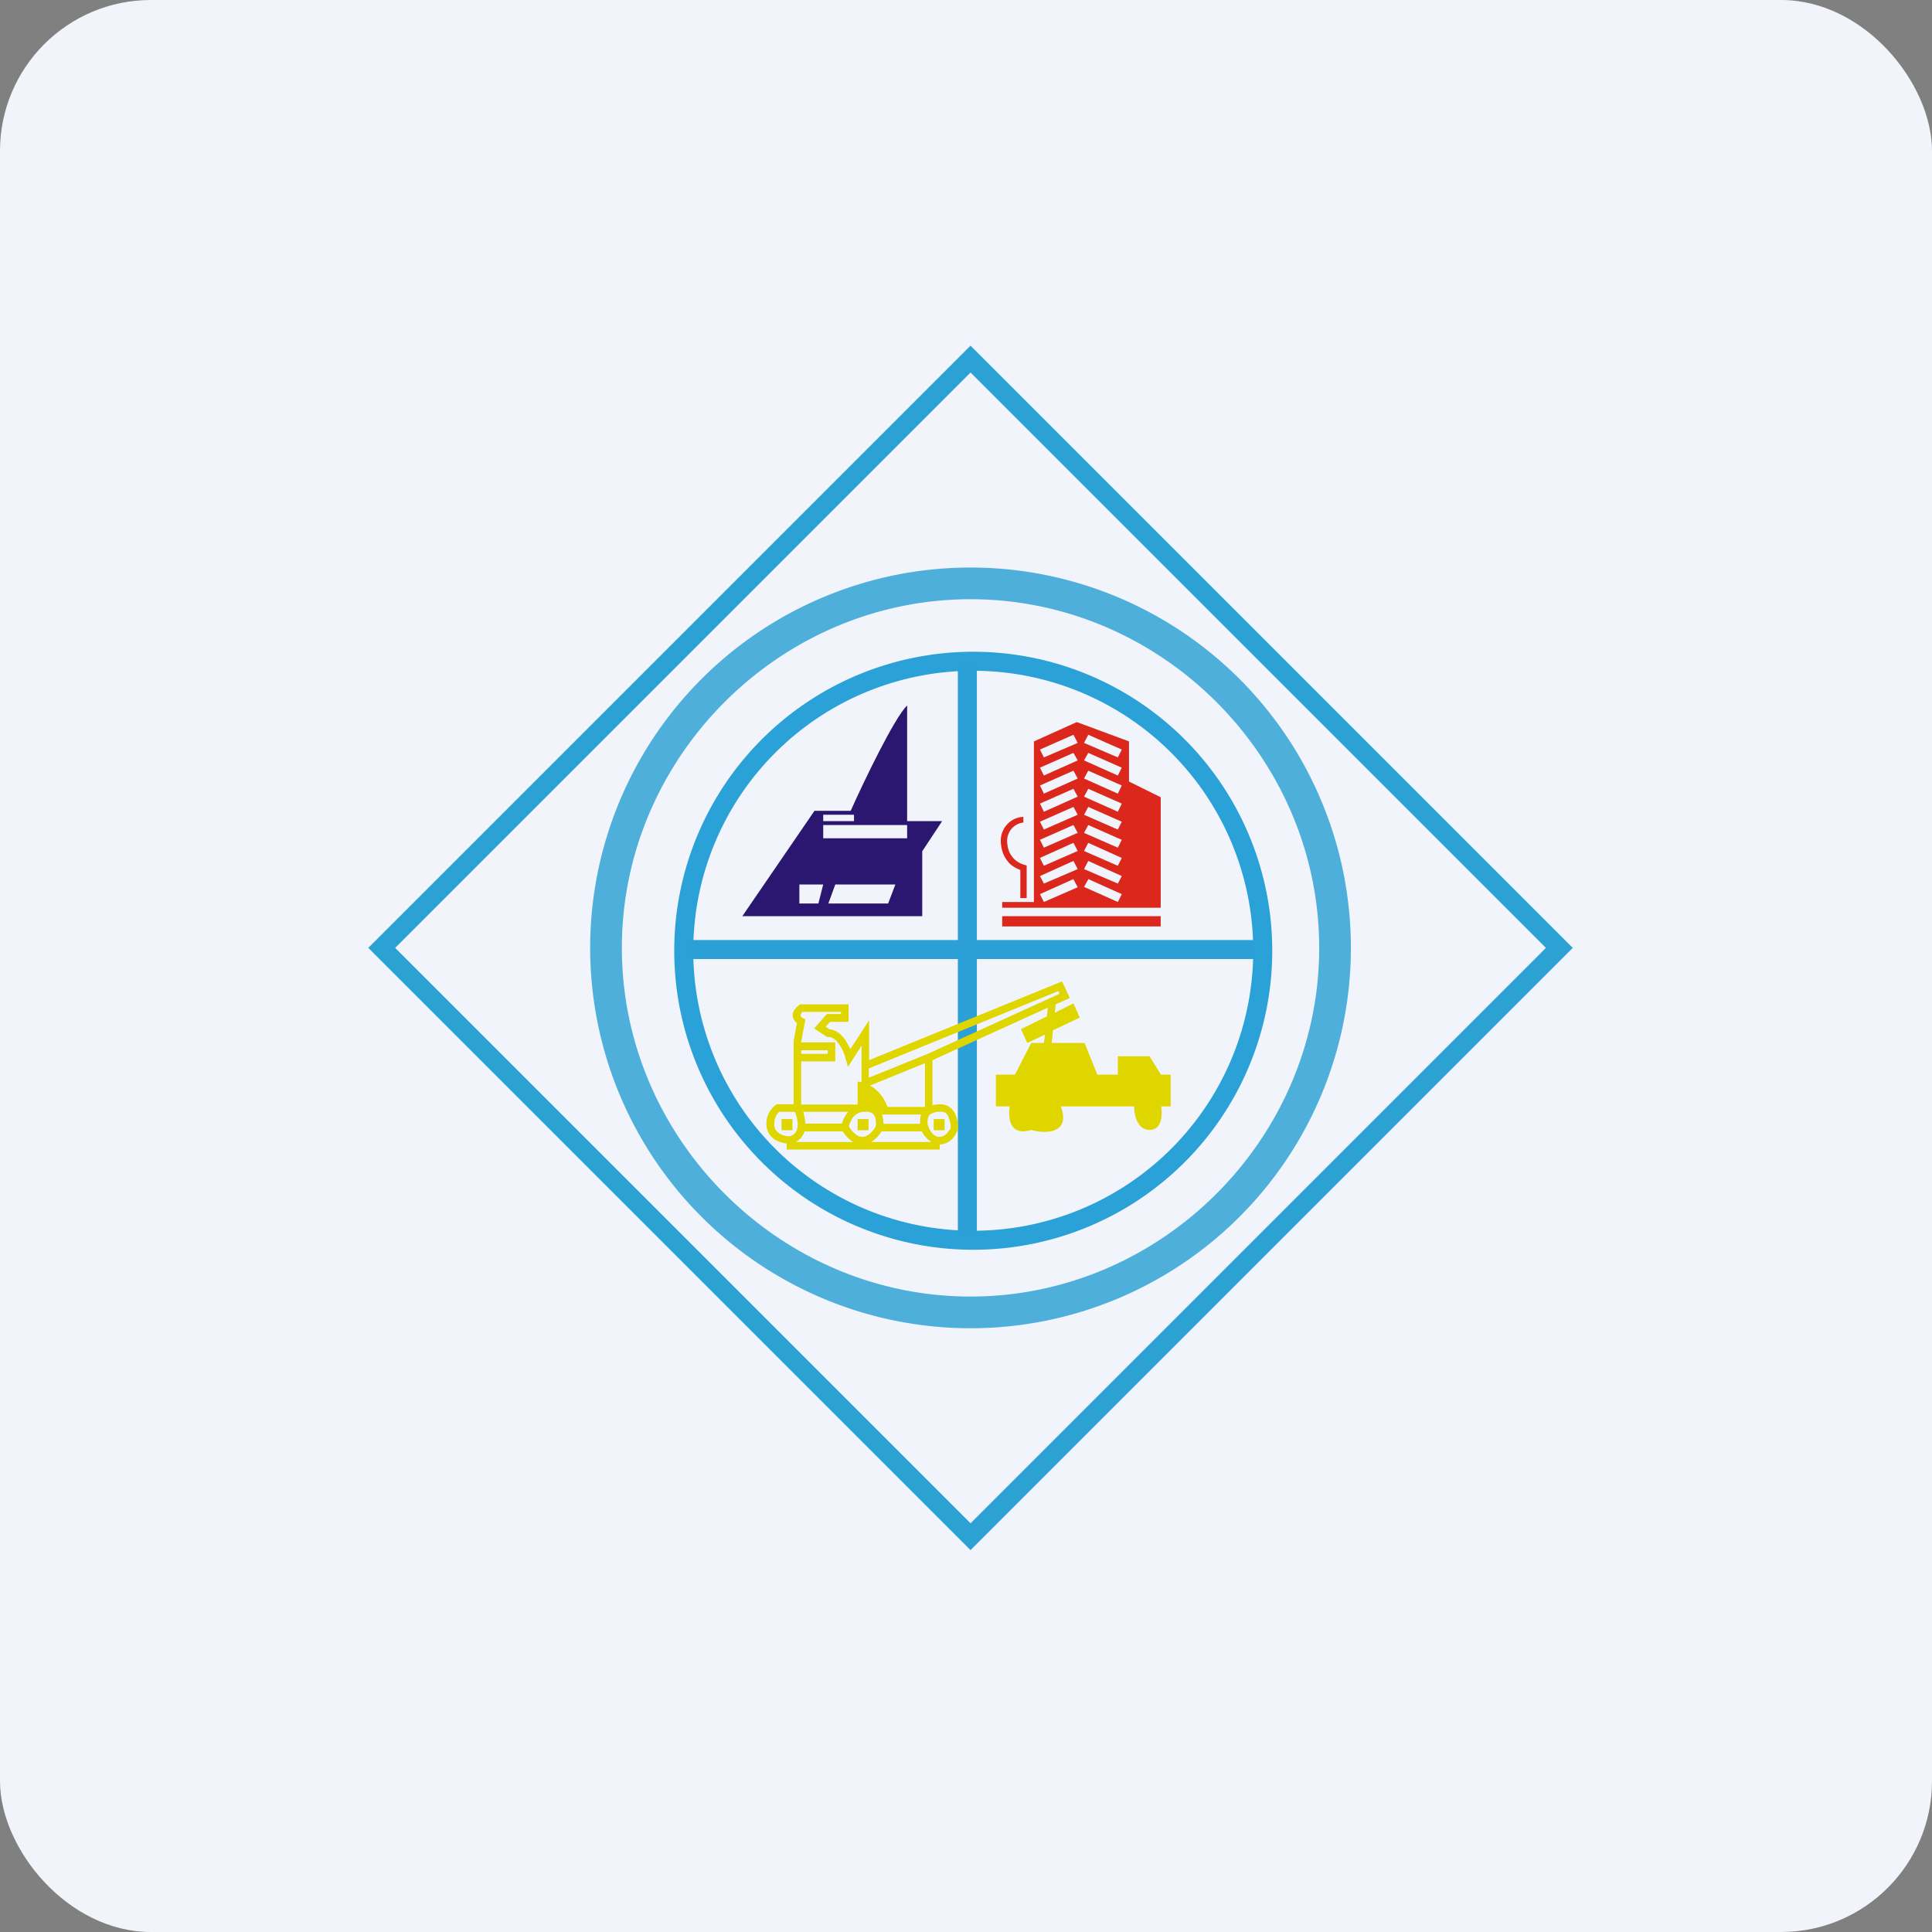
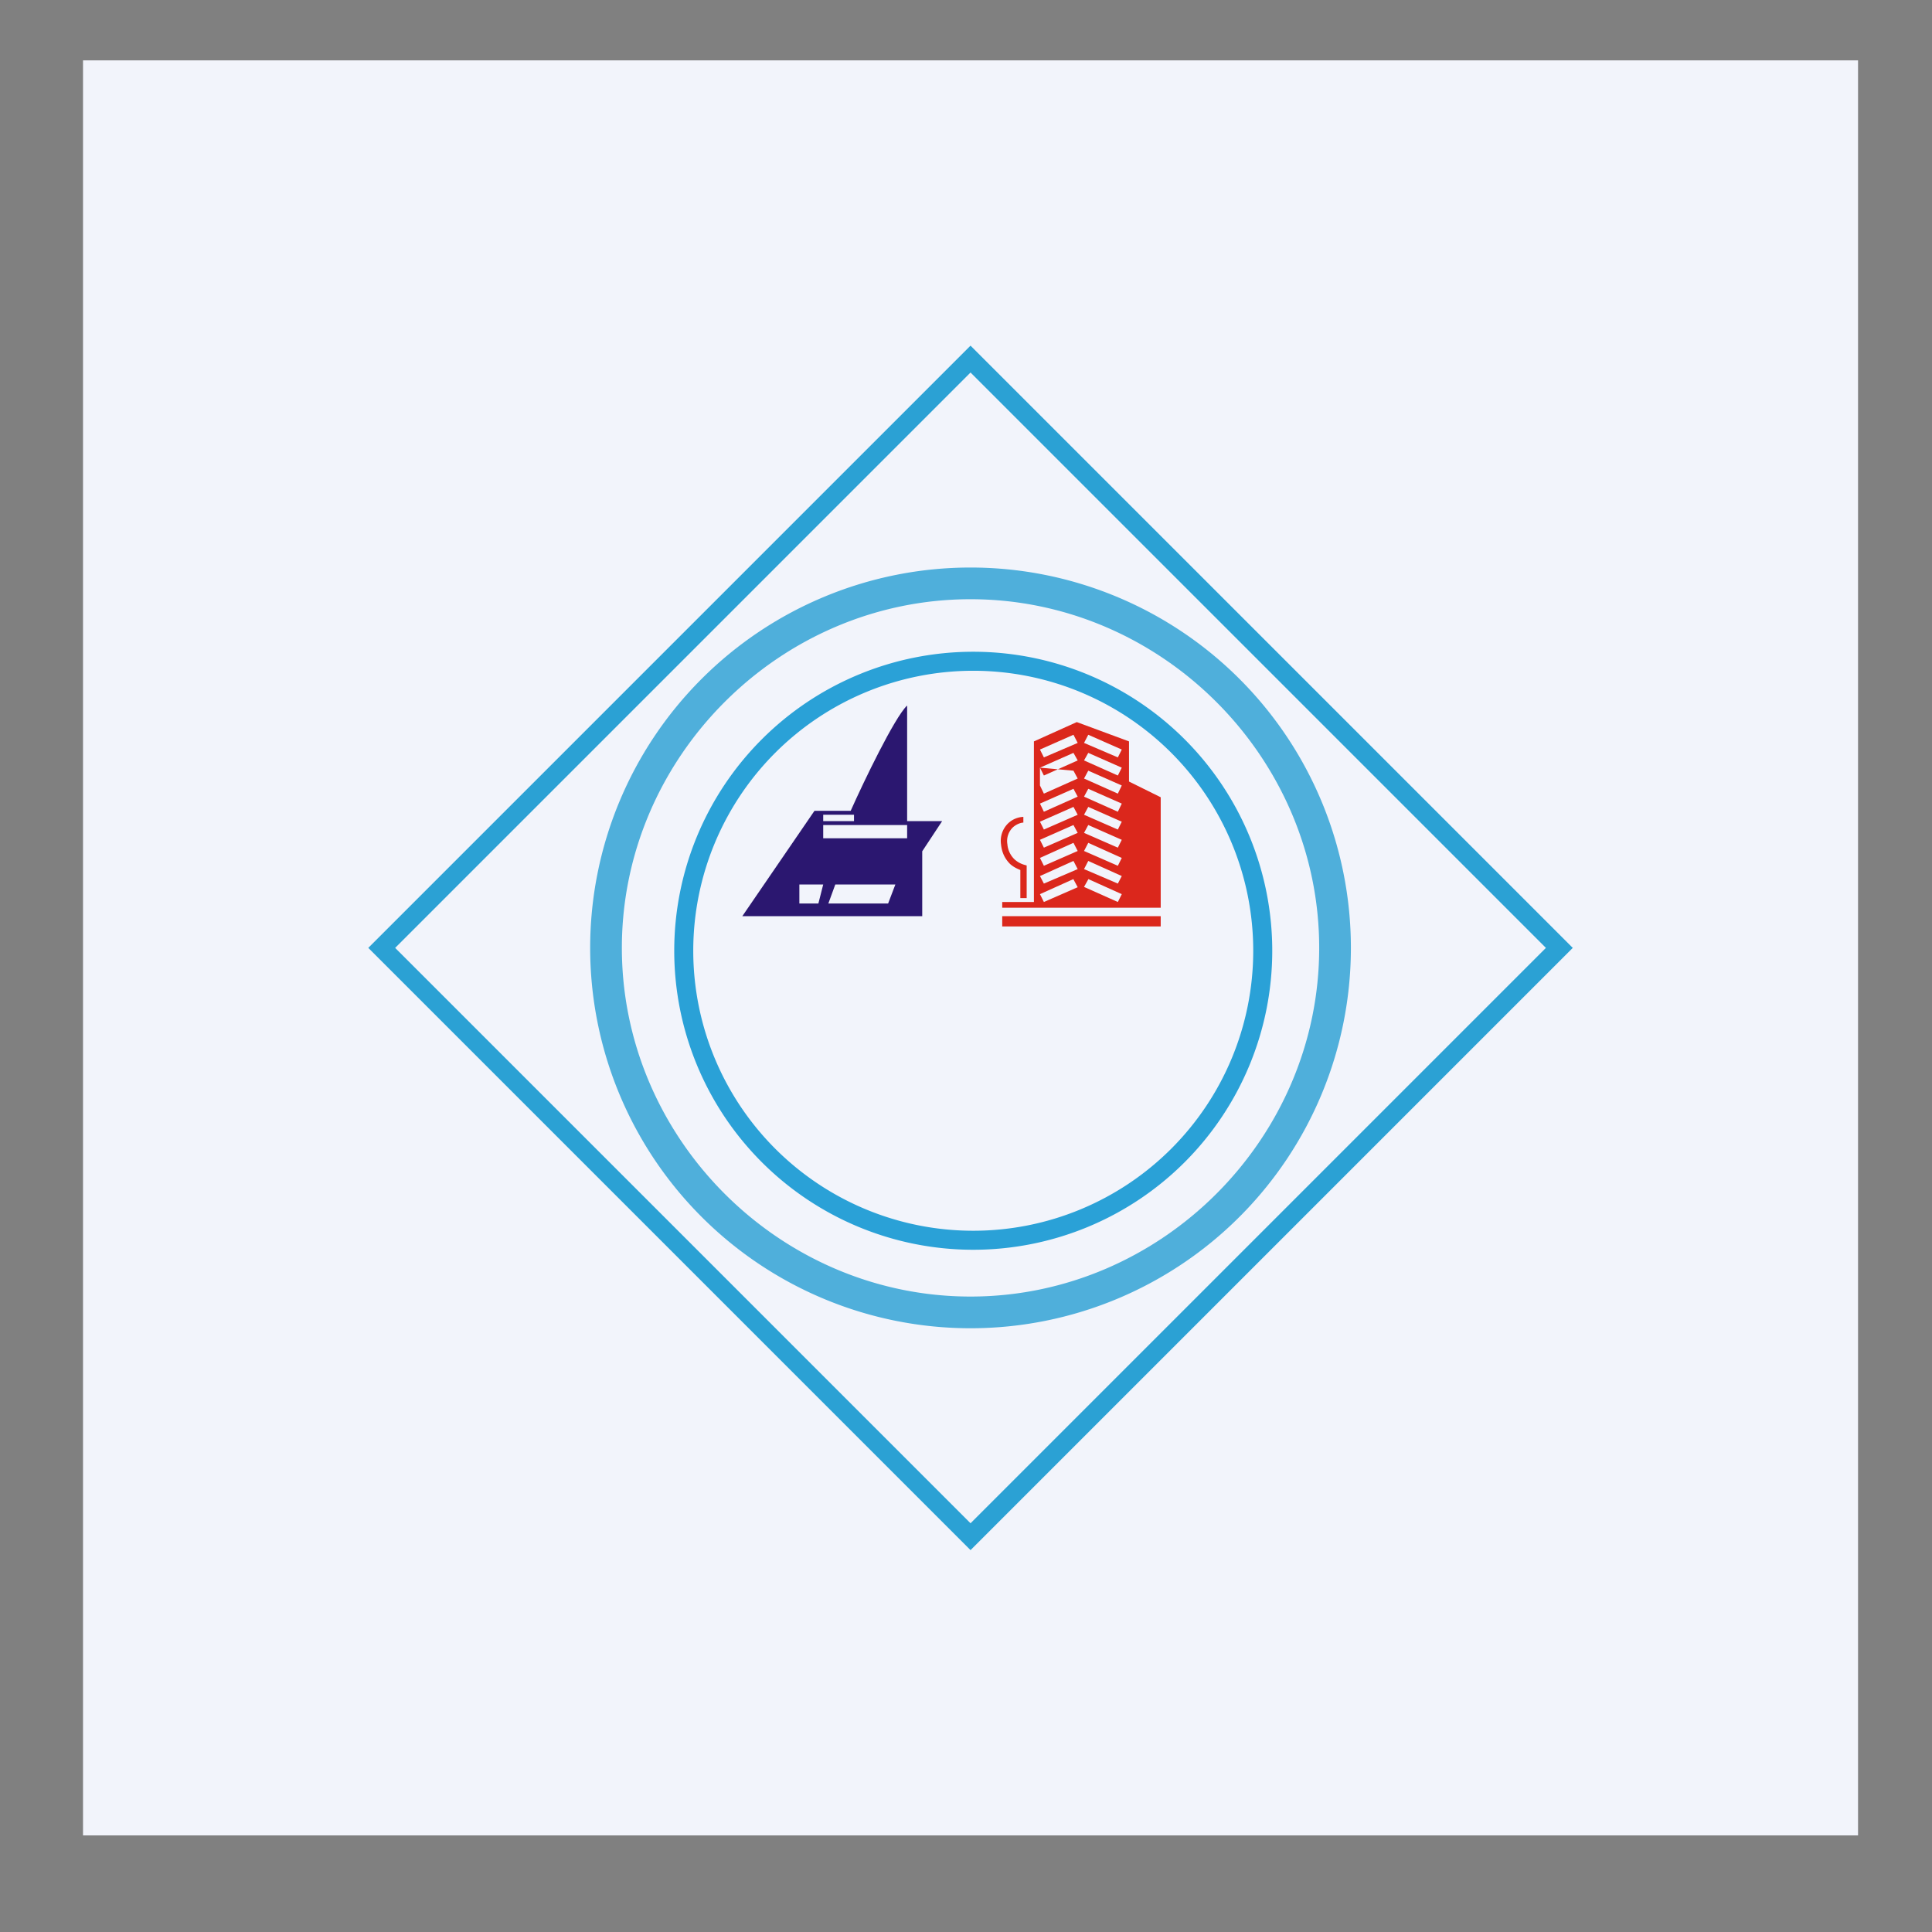
<svg xmlns="http://www.w3.org/2000/svg" width="64" height="64" viewBox="0 0 64 64">
  <rect x="0" y="0" width="64" height="64" fill="#808080" stroke="none" />
-   <rect x="0" y="0" width="64" height="64" rx="5" ry="5" fill="#f2f4fb" />
  <path fill="#f2f4fb" d="M 2.75,2 L 61.55,2 L 61.55,60.80 L 2.75,60.80 L 2.75,2" />
  <path fill-rule="evenodd" d="M 32.15,12.34 L 13.09,31.40 L 32.15,50.46 L 51.21,31.40 L 32.15,12.34 M 12.20,31.40 L 32.15,51.35 L 52.10,31.40 L 32.15,11.45 L 12.20,31.40" fill="#2ba1d4" />
  <path fill-rule="evenodd" d="M 32.24,40.77 A 9.27,9.27 0 1,0 32.24,22.22 A 9.27,9.27 0 0,0 32.24,40.77 M 32.24,41.40 A 9.90,9.90 0 1,0 32.24,21.59 A 9.90,9.90 0 0,0 32.24,41.40" fill="#2aa1d7" />
  <path opacity=".8" fill-rule="evenodd" d="M 32.15,42.95 C 38.47,42.95 43.70,37.72 43.70,31.40 C 43.70,25.08 38.47,19.85 32.15,19.85 C 25.83,19.85 20.60,25.08 20.60,31.40 C 20.60,37.72 25.83,42.95 32.15,42.95 M 32.15,44 A 12.60,12.60 0 1,0 32.15,18.80 A 12.60,12.60 0 0,0 32.15,44" fill="#279ed3" />
-   <path d="M 31.73,31.14 L 31.73,21.95 L 32.36,21.95 L 32.36,31.14 L 41.60,31.14 L 41.60,31.77 L 32.36,31.77 L 32.36,40.85 L 31.73,40.85 L 31.73,31.77 L 22.70,31.77 L 22.70,31.14 L 31.73,31.14" fill="#2aa0d7" />
  <path fill-rule="evenodd" d="M 30.05,23.38 L 30.05,27.20 L 31.21,27.20 L 30.55,28.20 L 30.55,30.35 L 24.59,30.35 L 26.98,26.86 L 28.18,26.86 C 28.62,25.87 29.63,23.78 30.04,23.38 L 30.05,23.38 M 27.27,26.99 L 27.27,27.20 L 28.29,27.20 L 28.29,26.99 L 27.27,26.99 M 27.27,27.77 L 27.27,27.33 L 30.05,27.33 L 30.05,27.77 L 27.27,27.77 M 26.49,29.30 L 27.27,29.30 L 27.11,29.93 L 26.48,29.93 L 26.48,29.30 L 26.49,29.30 M 29.66,29.30 L 27.67,29.30 L 27.44,29.93 L 29.42,29.93 L 29.66,29.30 L 29.66,29.30" fill="#2b1770" />
-   <path fill-rule="evenodd" d="M 38.45,26.40 L 38.45,30.07 L 33.20,30.07 L 33.20,29.88 L 34.25,29.88 L 34.25,24.56 L 35.67,23.92 L 37.40,24.56 L 37.40,25.89 L 38.45,26.41 L 38.45,26.40 M 37.16,24.83 L 36.05,24.34 L 35.91,24.61 L 37.03,25.09 L 37.16,24.83 M 37.16,25.43 L 36.05,24.94 L 35.91,25.19 L 37.03,25.69 L 37.16,25.43 L 37.16,25.43 M 36.05,25.53 L 37.16,26.02 L 37.03,26.29 L 35.91,25.79 L 36.05,25.53 M 37.16,26.62 L 36.05,26.13 L 35.91,26.39 L 37.03,26.89 L 37.16,26.62 M 36.05,26.73 L 37.16,27.22 L 37.03,27.48 L 35.91,26.99 L 36.05,26.73 M 37.16,27.82 L 36.05,27.33 L 35.91,27.59 L 37.03,28.08 L 37.16,27.82 M 36.05,27.92 L 37.16,28.42 L 37.03,28.68 L 35.91,28.19 L 36.05,27.92 M 37.16,29.02 L 36.05,28.52 L 35.91,28.79 L 37.03,29.27 L 37.16,29.02 L 37.16,29.02 M 36.05,29.12 L 37.16,29.62 L 37.03,29.88 L 35.91,29.38 L 36.05,29.13 L 36.05,29.12 M 34.45,24.83 L 35.56,24.34 L 35.70,24.61 L 34.58,25.09 L 34.45,24.83 L 34.45,24.83 M 34.45,25.43 L 35.56,24.94 L 35.70,25.19 L 34.58,25.69 L 34.45,25.43 L 34.45,25.43 M 35.56,25.53 L 34.45,26.02 L 34.58,26.29 L 35.70,25.79 L 35.56,25.53 L 35.56,25.53 M 34.45,26.62 L 35.56,26.13 L 35.70,26.39 L 34.58,26.89 L 34.45,26.62 L 34.45,26.62 M 35.56,26.73 L 34.45,27.22 L 34.58,27.48 L 35.70,26.99 L 35.56,26.73 L 35.56,26.73 M 34.45,27.82 L 35.56,27.33 L 35.70,27.59 L 34.58,28.08 L 34.45,27.82 L 34.45,27.82 M 35.56,27.92 L 34.45,28.42 L 34.58,28.68 L 35.70,28.19 L 35.56,27.92 L 35.56,27.92 M 34.45,29.02 L 35.56,28.52 L 35.70,28.79 L 34.58,29.27 L 34.45,29.02 L 34.45,29.02 M 35.56,29.12 L 34.45,29.62 L 34.58,29.88 L 35.70,29.39 L 35.56,29.13 L 35.56,29.12 M 33.20,30.35 L 38.45,30.35 L 38.45,30.69 L 33.20,30.69 L 33.20,30.35 M 33.37,27.96 A 0.63,0.63 0 0,1 33.55,27.41 C 33.67,27.30 33.82,27.25 33.90,27.25 L 33.90,27.06 A 0.78,0.78 0 0,0 33.40,27.27 A 0.81,0.81 0 0,0 33.16,27.97 C 33.19,28.28 33.32,28.48 33.46,28.62 C 33.57,28.72 33.70,28.78 33.80,28.82 L 33.80,29.75 L 34.01,29.75 L 34.01,28.67 L 33.94,28.65 A 0.82,0.82 0 0,1 33.61,28.47 A 0.78,0.78 0 0,1 33.37,27.95 L 33.37,27.96" fill="#db271c" />
-   <path fill-rule="evenodd" d="M 35.18,32.51 L 35.44,33.06 L 34.97,33.27 L 34.94,33.55 L 35.56,33.24 L 35.77,33.71 L 34.88,34.13 L 34.84,34.55 L 35.93,34.55 L 36.35,35.60 L 37.03,35.60 L 37.03,34.99 L 38.08,34.99 L 38.46,35.60 L 38.78,35.60 L 38.78,36.65 L 38.46,36.65 C 38.51,36.88 38.51,37.43 38.08,37.43 C 37.66,37.43 37.56,36.88 37.57,36.65 L 35.14,36.65 C 35.48,37.56 34.62,37.57 34.16,37.43 C 33.42,37.66 33.39,36.98 33.45,36.65 L 32.99,36.65 L 32.99,35.60 L 33.62,35.60 L 34.16,34.55 L 34.58,34.55 L 34.62,34.27 L 34.03,34.55 L 33.82,34.09 L 34.68,33.67 L 34.71,33.38 L 30.89,35.12 L 30.89,36.61 A 1.03,1.03 0 0,1 31.15,36.58 A 0.53,0.53 0 0,1 31.61,36.84 C 31.69,36.98 31.72,37.12 31.73,37.23 L 31.73,37.24 C 31.75,37.32 31.73,37.41 31.70,37.48 A 0.71,0.71 0 0,1 31.56,37.71 C 31.46,37.82 31.31,37.91 31.13,37.91 L 31.13,38.08 L 26.06,38.08 L 26.06,37.88 A 0.95,0.95 0 0,1 25.70,37.77 A 0.60,0.60 0 0,1 25.39,37.27 A 0.76,0.76 0 0,1 25.70,36.60 L 25.73,36.58 L 26.29,36.58 L 26.29,34.48 L 26.40,33.89 A 0.39,0.39 0 0,1 26.29,33.76 A 0.29,0.29 0 0,1 26.27,33.55 C 26.30,33.44 26.41,33.34 26.48,33.29 L 26.50,33.27 L 28.11,33.27 L 28.11,33.85 L 27.50,33.85 L 27.35,34.01 L 27.49,34.10 C 27.72,34.12 27.89,34.29 28.01,34.46 L 28.17,34.75 L 28.79,33.80 L 28.79,35.12 L 35.18,32.51 L 35.18,32.51 M 28.78,35.39 L 28.78,35.70 L 30.71,34.92 L 35.10,32.92 L 35.06,32.83 L 28.79,35.39 L 28.78,35.39 M 30.64,35.22 L 28.82,35.96 C 29.04,36.08 29.27,36.31 29.40,36.67 L 30.64,36.67 L 30.64,35.22 M 28.54,34.64 L 28.54,35.85 A 0.84,0.84 0 0,0 28.41,35.83 L 28.41,36.59 L 26.54,36.59 L 26.54,35.16 L 27.67,35.16 L 27.67,34.53 L 26.54,34.53 L 26.54,34.51 L 26.68,33.77 L 26.61,33.73 C 26.55,33.70 26.53,33.67 26.52,33.66 L 26.52,33.62 A 0.21,0.21 0 0,1 26.58,33.52 L 27.86,33.52 L 27.86,33.59 L 27.39,33.59 L 26.97,34.07 L 27.40,34.35 L 27.45,34.35 C 27.57,34.35 27.69,34.44 27.80,34.60 C 27.91,34.75 27.98,34.94 28.01,35.06 L 28.09,35.34 L 28.54,34.64 L 28.54,34.64 M 30.51,36.92 L 29.22,36.92 L 29.25,37.05 L 29.27,37.23 L 30.48,37.23 C 30.48,37.12 30.48,37.02 30.51,36.92 M 30.55,37.48 L 29.20,37.48 A 1.04,1.04 0 0,1 28.86,37.83 L 30.86,37.83 A 0.81,0.81 0 0,1 30.54,37.48 L 30.55,37.48 M 31.04,37.65 C 31.18,37.68 31.29,37.63 31.37,37.54 L 31.48,37.40 A 0.23,0.23 0 0,0 31.49,37.29 L 31.49,37.27 C 31.47,37.16 31.45,37.06 31.40,36.96 A 0.26,0.26 0 0,0 31.31,36.86 A 0.28,0.28 0 0,0 31.15,36.83 A 0.57,0.57 0 0,0 30.84,36.90 C 30.76,36.95 30.71,37.05 30.73,37.24 L 30.75,37.31 C 30.82,37.52 30.96,37.63 31.04,37.65 L 31.04,37.65 M 28.26,37.83 A 1.13,1.13 0 0,1 27.92,37.48 L 26.65,37.48 A 0.58,0.58 0 0,1 26.36,37.83 L 28.26,37.83 M 26.16,37.64 A 0.36,0.36 0 0,0 26.34,37.53 C 26.39,37.47 26.41,37.41 26.42,37.33 C 26.44,37.18 26.40,36.98 26.33,36.83 L 25.81,36.83 A 0.53,0.53 0 0,0 25.65,37.25 C 25.65,37.40 25.72,37.49 25.83,37.55 C 25.93,37.62 26.06,37.64 26.17,37.64 L 26.16,37.64 M 26.68,37.22 L 27.89,37.22 A 1.01,1.01 0 0,1 28.10,36.83 L 26.61,36.83 C 26.64,36.94 26.67,37.09 26.68,37.23 L 26.68,37.22 M 28.12,37.32 C 28.22,37.48 28.33,37.57 28.41,37.62 A 0.32,0.32 0 0,0 28.64,37.65 C 28.79,37.61 28.93,37.46 29.01,37.31 A 0.63,0.63 0 0,0 29.01,37.10 A 0.34,0.34 0 0,0 28.91,36.89 A 0.36,0.36 0 0,0 28.66,36.83 L 28.59,36.83 A 0.49,0.49 0 0,0 28.24,37.04 A 0.76,0.76 0 0,0 28.12,37.32 M 26.54,34.91 L 27.42,34.91 L 27.42,34.79 L 26.54,34.79 L 26.54,34.91 M 25.89,37.07 L 26.25,37.07 L 26.25,37.44 L 25.89,37.44 L 25.89,37.07 M 28.41,37.07 L 28.77,37.07 L 28.77,37.44 L 28.41,37.44 L 28.41,37.07 M 31.29,37.07 L 30.93,37.07 L 30.93,37.44 L 31.29,37.44 L 31.29,37.07" fill="#dfd600" />
+   <path fill-rule="evenodd" d="M 38.45,26.40 L 38.45,30.07 L 33.20,30.07 L 33.20,29.88 L 34.25,29.88 L 34.25,24.56 L 35.67,23.92 L 37.40,24.56 L 37.40,25.89 L 38.45,26.41 L 38.45,26.40 M 37.16,24.83 L 36.05,24.34 L 35.91,24.61 L 37.03,25.09 L 37.16,24.83 M 37.16,25.43 L 36.05,24.94 L 35.91,25.19 L 37.03,25.69 L 37.16,25.43 L 37.16,25.43 M 36.05,25.53 L 37.16,26.02 L 37.03,26.29 L 35.91,25.79 L 36.05,25.53 M 37.16,26.62 L 36.05,26.13 L 35.91,26.39 L 37.03,26.89 L 37.16,26.62 M 36.05,26.73 L 37.16,27.22 L 37.03,27.48 L 35.91,26.99 L 36.05,26.73 M 37.16,27.82 L 36.05,27.33 L 35.91,27.59 L 37.03,28.08 L 37.16,27.82 M 36.05,27.92 L 37.16,28.42 L 37.03,28.68 L 35.91,28.19 L 36.05,27.92 M 37.16,29.02 L 36.05,28.52 L 35.91,28.79 L 37.03,29.27 L 37.16,29.02 L 37.16,29.02 M 36.05,29.12 L 37.16,29.62 L 37.03,29.88 L 35.91,29.38 L 36.05,29.13 L 36.05,29.12 M 34.45,24.83 L 35.56,24.34 L 35.70,24.61 L 34.58,25.09 L 34.45,24.83 L 34.45,24.83 M 34.45,25.43 L 35.56,24.94 L 35.70,25.19 L 34.58,25.69 L 34.45,25.43 L 34.45,25.43 L 34.45,26.02 L 34.58,26.29 L 35.70,25.79 L 35.56,25.53 L 35.56,25.53 M 34.45,26.62 L 35.56,26.13 L 35.70,26.39 L 34.58,26.89 L 34.45,26.62 L 34.45,26.62 M 35.56,26.73 L 34.45,27.22 L 34.58,27.48 L 35.70,26.99 L 35.56,26.73 L 35.56,26.73 M 34.45,27.82 L 35.56,27.33 L 35.70,27.59 L 34.58,28.08 L 34.45,27.82 L 34.45,27.82 M 35.56,27.92 L 34.45,28.42 L 34.58,28.68 L 35.70,28.19 L 35.56,27.92 L 35.56,27.92 M 34.45,29.02 L 35.56,28.52 L 35.70,28.79 L 34.58,29.27 L 34.45,29.02 L 34.45,29.02 M 35.56,29.12 L 34.45,29.62 L 34.58,29.88 L 35.70,29.39 L 35.56,29.13 L 35.56,29.12 M 33.20,30.35 L 38.45,30.35 L 38.45,30.69 L 33.20,30.69 L 33.20,30.35 M 33.37,27.96 A 0.63,0.63 0 0,1 33.55,27.41 C 33.67,27.30 33.82,27.25 33.90,27.25 L 33.90,27.06 A 0.78,0.78 0 0,0 33.40,27.27 A 0.81,0.81 0 0,0 33.16,27.97 C 33.19,28.28 33.32,28.48 33.46,28.62 C 33.57,28.72 33.70,28.78 33.80,28.82 L 33.80,29.75 L 34.01,29.75 L 34.01,28.67 L 33.94,28.65 A 0.82,0.82 0 0,1 33.61,28.47 A 0.78,0.78 0 0,1 33.37,27.95 L 33.37,27.96" fill="#db271c" />
</svg>